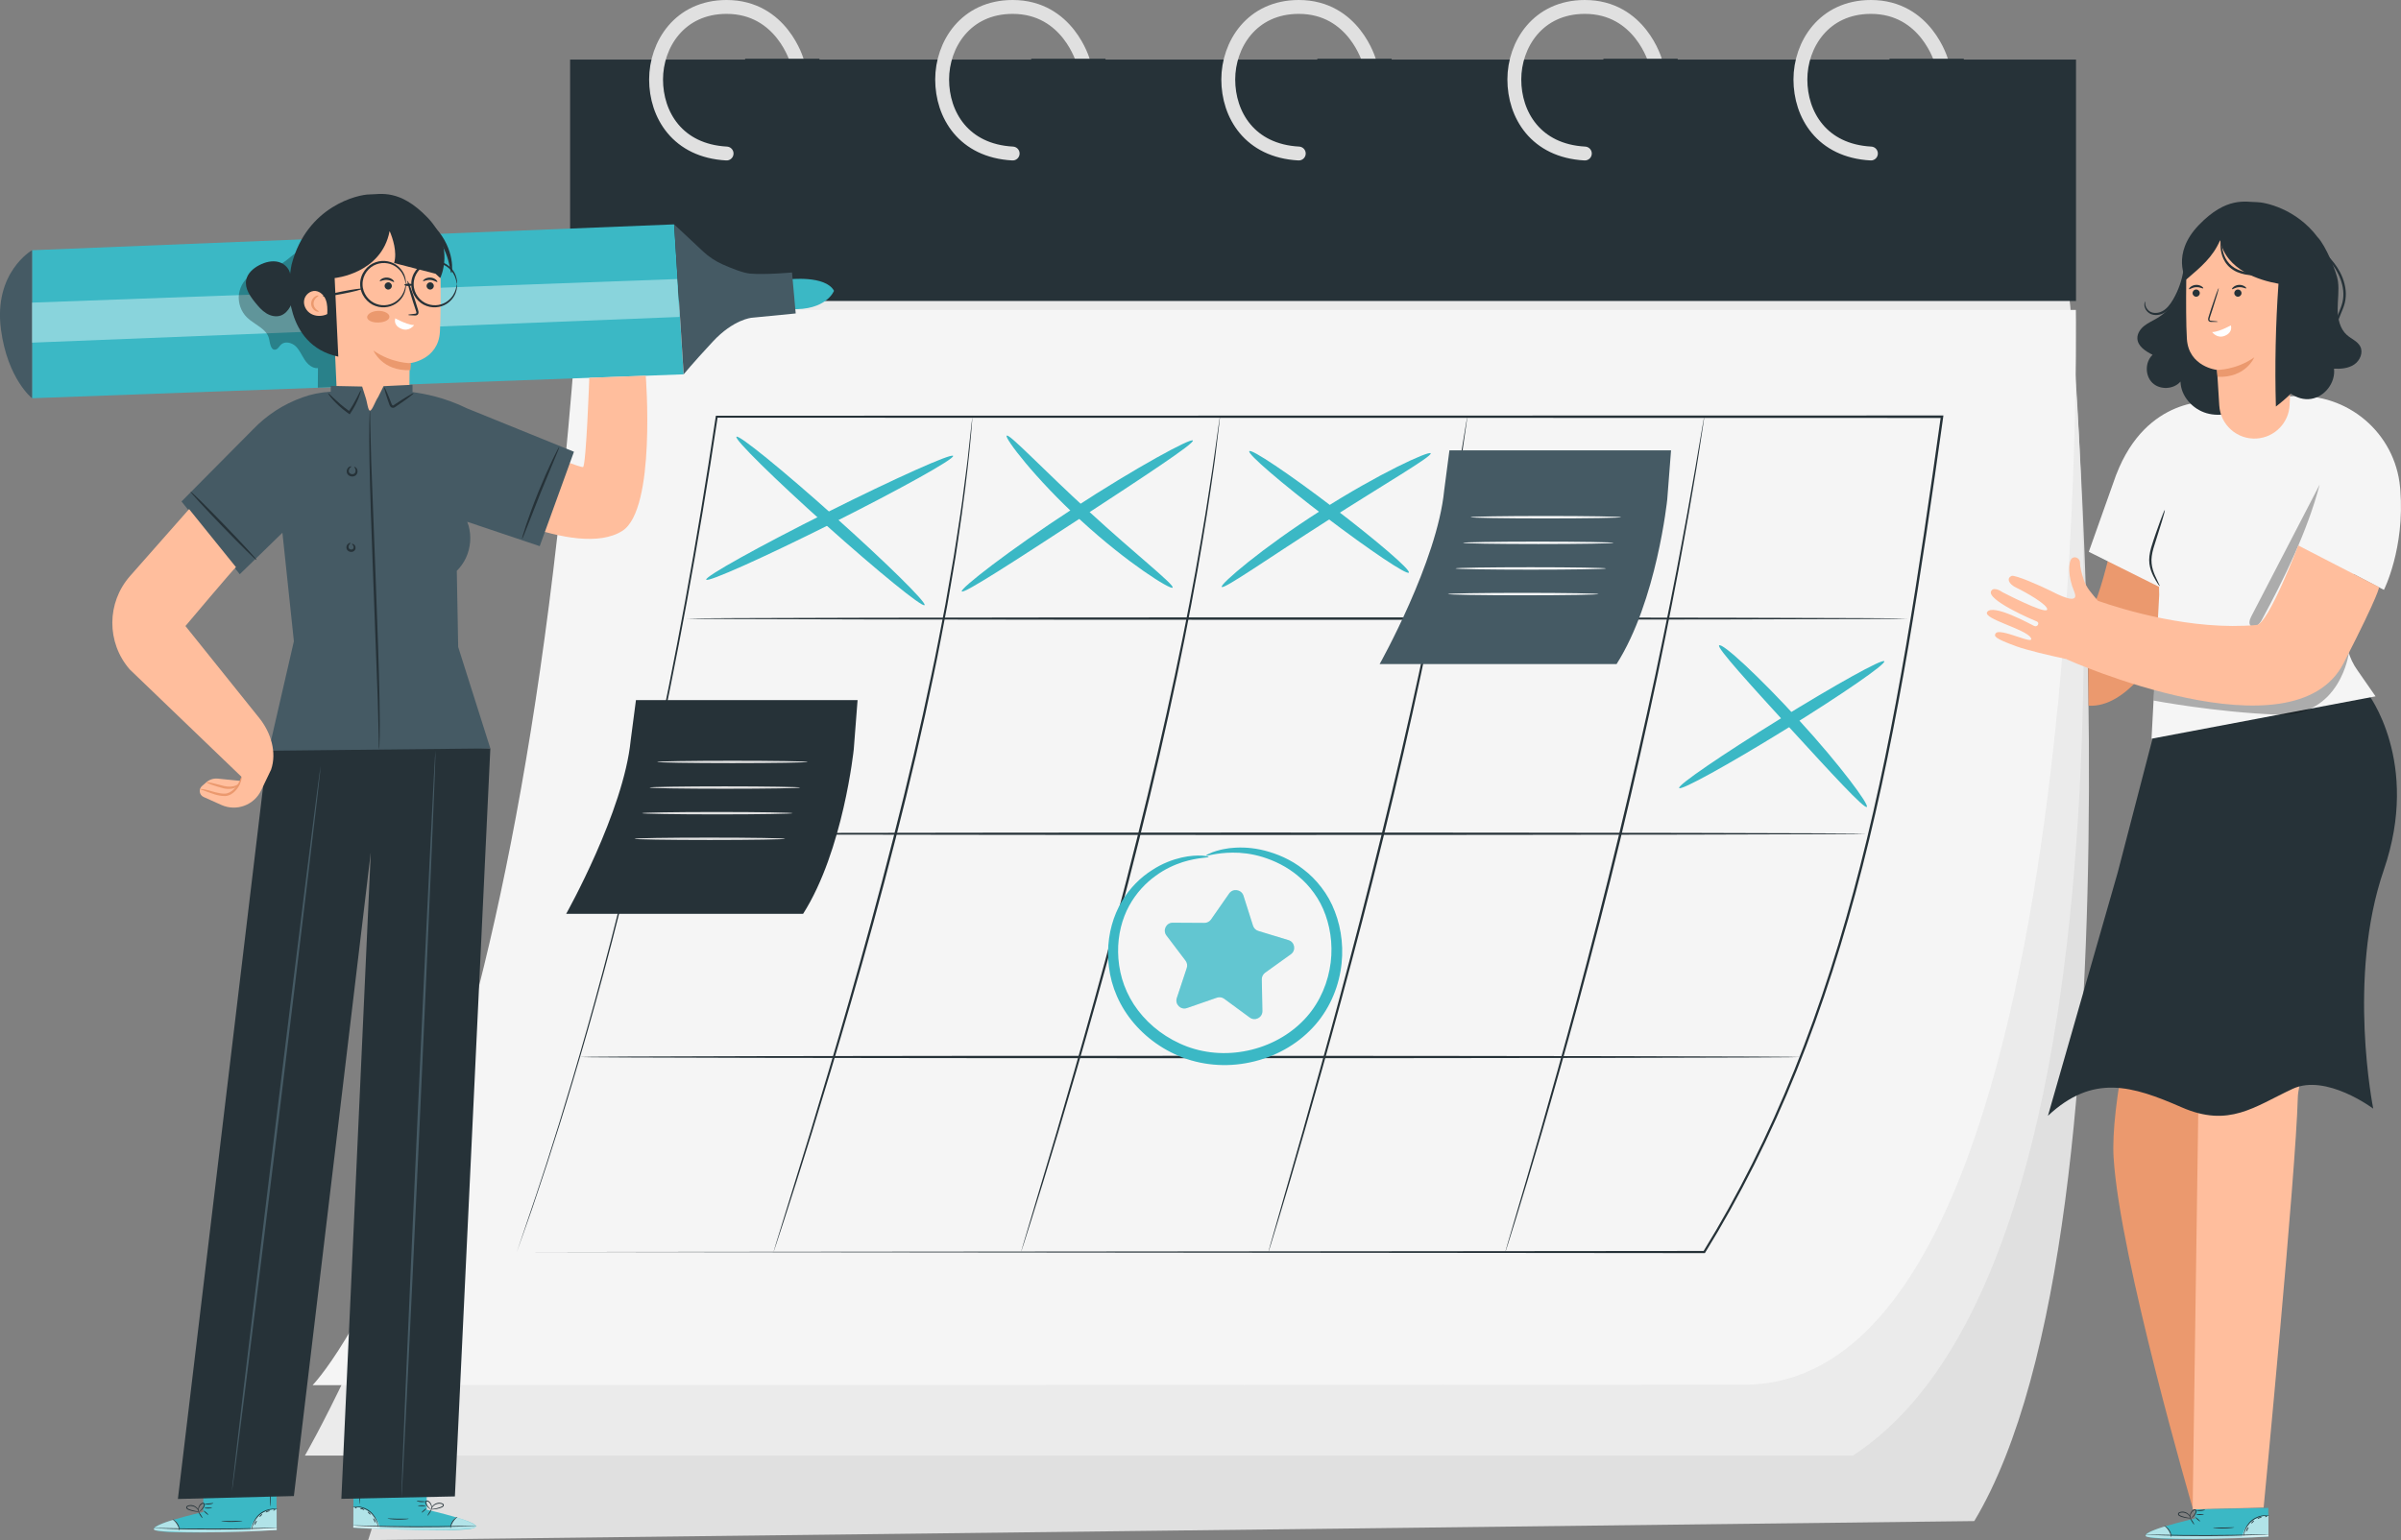
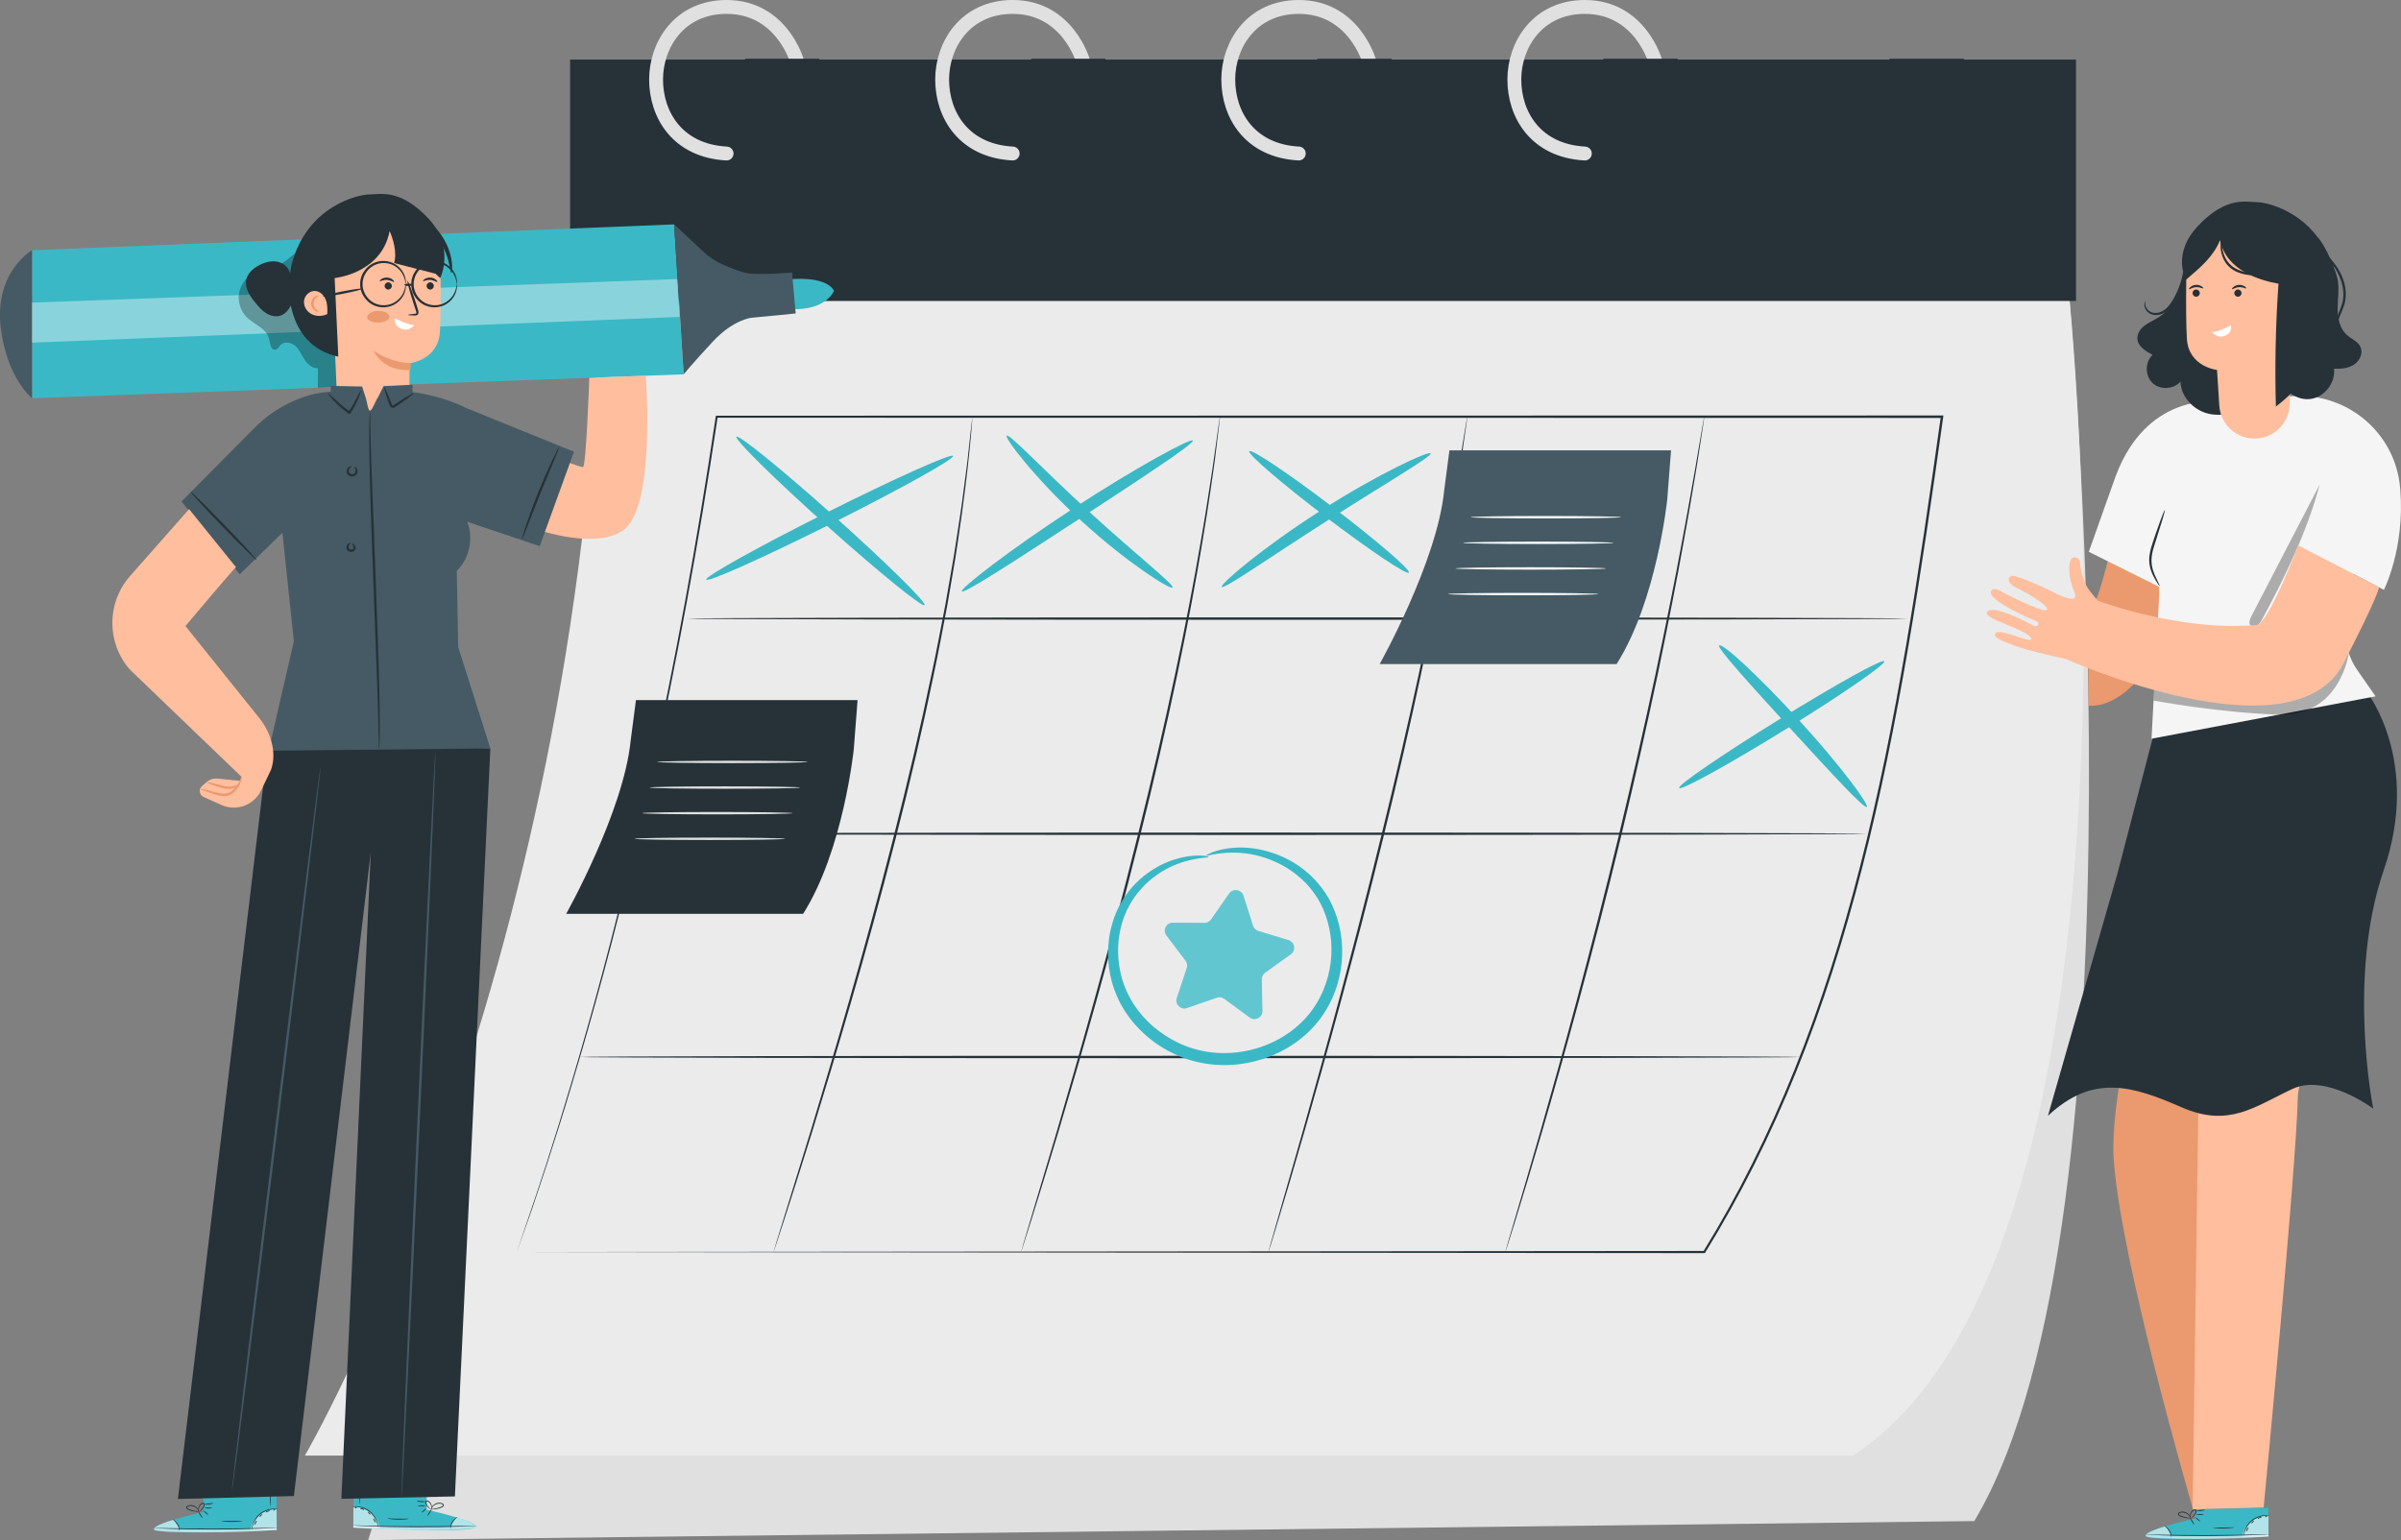
<svg xmlns="http://www.w3.org/2000/svg" version="1.1" x="0px" y="0px" viewBox="0 0 518.94 332.96" style="enable-background:new 0 0 518.94 332.96;" xml:space="preserve">
  <rect x="0" y="0" width="518.94" height="332.96" fill="#808080" stroke="none" />
  <style type="text/css">
	.st0{display:none;}
	.st1{display:inline;}
	.st2{fill:#EBEBEB;}
	.st3{fill:#E0E0E0;}
	.st4{fill:#263238;}
	.st5{fill:none;stroke:#E0E0E0;stroke-width:3;stroke-linecap:round;stroke-linejoin:round;stroke-miterlimit:10;}
	.st6{fill:#F5F5F5;}
	.st7{fill:#455A64;}
	.st8{fill:#FAFAFA;}
	.st9{fill:#3BB8C5;}
	.st10{opacity:0.2;fill:#FFFFFF;}
	.st11{opacity:0.6;}
	.st12{fill:#FFFFFF;}
	.st13{opacity:0.4;fill:#FFFFFF;}
	.st14{opacity:0.3;}
	.st15{fill:#FFBE9D;}
	.st16{fill:#EB996E;}
</style>
  <g id="Background_Complete">
</g>
  <g id="Background_Simple" class="st0">
    <g class="st1">
      <path class="st2" d="M436.47,15.04c-2.01-35.84-35.19-56.79-59.1-62.83c-23.9-6.04-50.06,0.59-70.46,13.73    c-20.4,13.13-35.67,32.17-48.11,52.2c-13.9,22.38-26.21,47.88-50.58,60.13c-21.28,10.7-47.38,8.7-70.61,2.5    c-36.5-9.74-69.51-28.83-105.94-38.83s-80.46-8.76-106.66,16.93c-25.99,25.49-25.15,67.69-6.87,98.48    c18.29,30.79,39.57,62.61,72.22,80.14c38.63,20.73,82.22,39.21,125.74,48.06c43.52,8.85,97.9-2.6,140.69-14.18    c57.07-15.44,106.97-52.8,135.59-101.51C421,121.17,440.36,82.42,436.47,15.04" />
    </g>
  </g>
  <g id="Floor">
</g>
  <g id="Calendar">
</g>
  <g id="Character_2">
</g>
  <g id="Character_1">
    <g>
      <path class="st3" d="M447.01,61.64c0,0,18.73,202.21-20.3,267.22l-347.14,4.11c0,0,57.51-175.29,52.52-276.62L447.01,61.64z" />
      <path class="st2" d="M447.01,61.64c0,0,22,208.5-46.55,253.06H65.9c0,0,59.38-101.78,64.06-253.06H447.01z" />
      <rect x="123.22" y="12.88" transform="matrix(-1 -1.224647e-16 1.224647e-16 -1 571.92 77.951)" class="st4" width="325.48" height="52.19" />
      <g>
-         <path class="st5" d="M419.61,13.28c0,0-3.28-11.78-15.24-11.78c-10.19,0-15.24,8.18-15.24,15.68c0,7.64,4.63,15.43,15.24,16.01" />
        <rect x="408.39" y="12.7" class="st4" width="16.06" height="7.17" />
      </g>
      <g>
        <path class="st5" d="M357.78,13.28c0,0-3.28-11.78-15.24-11.78c-10.19,0-15.24,8.18-15.24,15.68c0,7.64,4.63,15.43,15.24,16.01" />
        <rect x="346.55" y="12.7" class="st4" width="16.06" height="7.17" />
      </g>
      <g>
        <path class="st5" d="M295.95,13.28c0,0-3.28-11.78-15.24-11.78c-10.19,0-15.24,8.18-15.24,15.68c0,7.64,4.63,15.43,15.24,16.01" />
        <rect x="284.72" y="12.7" class="st4" width="16.06" height="7.17" />
      </g>
      <g>
        <path class="st5" d="M234.11,13.28c0,0-3.28-11.78-15.24-11.78c-10.19,0-15.24,8.18-15.24,15.68c0,7.64,4.63,15.43,15.24,16.01" />
        <rect x="222.88" y="12.7" class="st4" width="16.06" height="7.17" />
      </g>
      <g>
        <path class="st5" d="M172.28,13.28c0,0-3.28-11.78-15.24-11.78c-10.19,0-15.24,8.18-15.24,15.68c0,7.64,4.63,15.43,15.24,16.01" />
        <rect x="161.05" y="12.7" class="st4" width="16.06" height="7.17" />
      </g>
      <g>
-         <path class="st6" d="M448.67,67.01c0,0,3.6,232.37-71.72,232.37l-309.39,0.1c0,0,44.22-45.11,57.32-232.48H448.67z" />
        <g>
          <g>
            <g>
              <path class="st4" d="M111.7,270.69c0.07-0.2,0.4-1.13,1.13-3.18c0.73-2.1,1.87-5.16,3.21-9.25        c2.77-8.15,6.63-20.21,11.07-35.77c8.9-31.12,19.65-76.46,28.01-132.36l-0.21,0.18c73.14,0.01,164.04,0.03,262.33,0.05        c0.84,0,1.68,0,2.5,0l-0.26-0.3c-4.72,33.64-9.57,66.43-17.42,97.14c-3.92,15.35-8.59,30.15-14.23,44.14        c-5.63,13.99-12.23,27.15-19.68,39.23l0.2-0.11C216.33,270.6,113.77,270.69,111.7,270.69c2.07,0,104.63,0.1,256.65,0.24        l0.13,0l0.07-0.11c7.48-12.11,14.1-25.29,19.74-39.3c5.65-14.01,10.34-28.83,14.26-44.19c7.87-30.75,12.72-63.55,17.45-97.2        l0.04-0.3h-0.3c-0.82,0-1.66,0-2.5,0c-98.29,0.02-189.2,0.04-262.33,0.05h-0.18l-0.03,0.18        c-8.31,55.89-18.99,101.23-27.82,132.36c-4.4,15.57-8.22,27.64-10.96,35.8C113.18,266.31,111.84,270.29,111.7,270.69z" />
            </g>
            <g>
              <path class="st4" d="M139.5,180.26c0,0.14,59.08,0.26,131.94,0.26c72.89,0,131.95-0.12,131.95-0.26        c0-0.14-59.07-0.26-131.95-0.26C198.58,180,139.5,180.12,139.5,180.26z" />
            </g>
            <g>
              <path class="st4" d="M125.27,228.53c0,0.14,59.09,0.26,131.97,0.26c72.9,0,131.99-0.12,131.99-0.26        c0-0.14-59.08-0.26-131.99-0.26C184.37,228.26,125.27,228.38,125.27,228.53z" />
            </g>
            <g>
              <path class="st4" d="M148.43,133.74c0,0.14,59.08,0.26,131.94,0.26c72.88,0,131.95-0.12,131.95-0.26        c0-0.14-59.06-0.26-131.95-0.26C207.5,133.48,148.43,133.6,148.43,133.74z" />
            </g>
            <g>
              <path class="st4" d="M325.36,270.69c0,0,0.06-0.15,0.16-0.45c0.1-0.32,0.25-0.77,0.43-1.34c0.38-1.2,0.92-2.94,1.62-5.17        c1.4-4.49,3.36-11,5.73-19.07c4.71-16.14,10.96-38.52,16.98-63.46c3.01-12.47,5.69-24.4,7.99-35.28        c2.25-10.89,4.2-20.71,5.67-28.99c0.77-4.13,1.4-7.88,1.96-11.18c0.57-3.29,1.03-6.13,1.38-8.45c0.35-2.31,0.63-4.1,0.82-5.35        c0.09-0.59,0.15-1.06,0.2-1.39c0.04-0.31,0.05-0.48,0.05-0.48s-0.04,0.16-0.1,0.47c-0.06,0.33-0.14,0.79-0.25,1.39        c-0.21,1.24-0.52,3.04-0.92,5.33c-0.38,2.32-0.87,5.15-1.47,8.44c-0.58,3.29-1.24,7.03-2.03,11.16        c-1.51,8.27-3.5,18.08-5.78,28.95c-2.32,10.87-5.02,22.79-8.03,35.26c-6.02,24.93-12.2,47.32-16.83,63.48        c-2.32,8.08-4.23,14.61-5.57,19.11c-0.66,2.24-1.17,3.98-1.52,5.2c-0.16,0.58-0.29,1.03-0.38,1.35        C325.39,270.53,325.36,270.69,325.36,270.69z" />
            </g>
            <g>
              <path class="st4" d="M274.15,270.69c0,0,0.06-0.15,0.16-0.45c0.1-0.32,0.24-0.77,0.42-1.34c0.37-1.21,0.9-2.95,1.58-5.18        c1.37-4.5,3.29-11.02,5.63-19.1c4.64-16.16,10.91-38.53,17.02-63.45c6.15-24.92,10.91-47.67,13.87-64.22        c0.76-4.14,1.41-7.88,1.94-11.18c0.55-3.29,1.02-6.13,1.35-8.46c0.34-2.31,0.6-4.11,0.78-5.36c0.08-0.6,0.14-1.06,0.19-1.39        c0.04-0.31,0.05-0.48,0.05-0.48s-0.04,0.16-0.1,0.47c-0.06,0.33-0.14,0.79-0.24,1.39c-0.2,1.24-0.5,3.04-0.88,5.34        c-0.36,2.32-0.86,5.15-1.43,8.44c-0.55,3.29-1.23,7.03-2.01,11.16c-3.05,16.53-7.87,39.25-14.02,64.16        c-6.1,24.91-12.32,47.29-16.87,63.47c-2.31,8.06-4.17,14.6-5.47,19.14c-0.64,2.24-1.14,3.99-1.49,5.21        c-0.16,0.58-0.28,1.03-0.37,1.36C274.18,270.53,274.15,270.69,274.15,270.69z" />
            </g>
            <g>
              <path class="st4" d="M220.67,270.69c0,0,0.06-0.15,0.17-0.45c0.11-0.32,0.25-0.77,0.44-1.34c0.38-1.2,0.93-2.94,1.64-5.16        c1.42-4.48,3.41-10.99,5.84-19.04c4.81-16.12,11.29-38.44,17.5-63.35c6.25-24.9,10.91-47.69,13.64-64.3        c0.69-4.15,1.3-7.9,1.76-11.21c0.48-3.31,0.91-6.15,1.17-8.49c0.28-2.32,0.5-4.12,0.65-5.38c0.07-0.6,0.12-1.06,0.16-1.4        c0.03-0.32,0.04-0.48,0.04-0.48s-0.04,0.16-0.09,0.47c-0.05,0.34-0.12,0.8-0.21,1.39c-0.17,1.25-0.43,3.05-0.75,5.36        c-0.3,2.33-0.75,5.17-1.26,8.47c-0.48,3.3-1.12,7.05-1.83,11.2c-2.82,16.58-7.53,39.34-13.78,64.23        c-6.2,24.9-12.63,47.23-17.34,63.37c-2.39,8.04-4.33,14.56-5.68,19.09c-0.67,2.24-1.18,3.98-1.54,5.19        c-0.17,0.58-0.3,1.03-0.39,1.35C220.7,270.53,220.67,270.69,220.67,270.69z" />
            </g>
            <g>
              <path class="st4" d="M167.18,270.69c0,0,0.07-0.15,0.17-0.45c0.11-0.32,0.26-0.77,0.45-1.34c0.39-1.2,0.96-2.93,1.69-5.15        c1.47-4.47,3.52-10.97,6.03-19c4.96-16.08,11.66-38.36,18.01-63.25c3.19-12.44,5.96-24.37,8.2-35.27        c1.17-5.44,2.1-10.65,3.04-15.51c0.42-2.44,0.82-4.8,1.21-7.06c0.39-2.26,0.76-4.44,1.04-6.52        c2.53-16.65,3.16-27.05,3.16-27.05s-0.03,0.16-0.07,0.48c-0.04,0.34-0.1,0.8-0.17,1.4c-0.14,1.26-0.34,3.07-0.59,5.39        c-0.22,2.34-0.63,5.19-1.06,8.51c-0.4,3.32-1,7.07-1.64,11.23c-0.3,2.08-0.68,4.25-1.08,6.51c-0.4,2.26-0.81,4.61-1.23,7.05        c-0.95,4.85-1.9,10.05-3.08,15.49c-2.27,10.89-5.04,22.8-8.24,35.24c-6.34,24.88-12.98,47.16-17.85,63.27        c-2.47,8.02-4.48,14.53-5.87,19.05c-0.69,2.23-1.22,3.97-1.59,5.18c-0.17,0.58-0.31,1.03-0.4,1.35        C167.22,270.53,167.18,270.69,167.18,270.69z" />
            </g>
          </g>
          <g>
            <g>
              <path class="st7" d="M360.35,107.98c0,0-2.25,21.91-10.95,35.59h-51.21c0,0,12.45-22.16,13.95-37.56l1.13-8.64h47.9        L360.35,107.98z" />
              <g>
                <path class="st8" d="M317.82,111.82c0,0.14,7.29,0.26,16.29,0.26c9,0,16.29-0.12,16.29-0.26s-7.29-0.26-16.29-0.26         C325.11,111.56,317.82,111.68,317.82,111.82z" />
              </g>
              <g>
                <path class="st8" d="M316.19,117.36c0,0.14,7.29,0.26,16.29,0.26c9,0,16.29-0.12,16.29-0.26c0-0.14-7.29-0.26-16.29-0.26         C323.48,117.1,316.19,117.21,316.19,117.36z" />
              </g>
              <g>
                <path class="st8" d="M314.56,122.9c0,0.14,7.29,0.26,16.29,0.26c9,0,16.29-0.12,16.29-0.26c0-0.14-7.29-0.26-16.29-0.26         C321.86,122.64,314.56,122.75,314.56,122.9z" />
              </g>
              <g>
                <path class="st8" d="M312.93,128.44c0,0.14,7.29,0.26,16.29,0.26c9,0,16.29-0.12,16.29-0.26c0-0.14-7.29-0.26-16.29-0.26         C320.23,128.18,312.93,128.29,312.93,128.44z" />
              </g>
            </g>
          </g>
          <g>
            <g>
              <path class="st4" d="M184.53,161.98c0,0-2.25,21.91-10.95,35.59h-51.21c0,0,12.45-22.16,13.95-37.56l1.13-8.64h47.9        L184.53,161.98z" />
              <g>
                <path class="st3" d="M142.01,164.73c0,0.14,7.29,0.26,16.29,0.26c9,0,16.29-0.12,16.29-0.26c0-0.14-7.29-0.26-16.29-0.26         C149.3,164.47,142.01,164.59,142.01,164.73z" />
              </g>
              <g>
                <path class="st3" d="M140.38,170.27c0,0.14,7.29,0.26,16.29,0.26c9,0,16.29-0.12,16.29-0.26c0-0.14-7.29-0.26-16.29-0.26         C147.67,170.01,140.38,170.12,140.38,170.27z" />
              </g>
              <g>
                <path class="st3" d="M138.75,175.81c0,0.14,7.29,0.26,16.29,0.26c9,0,16.29-0.12,16.29-0.26s-7.29-0.26-16.29-0.26         C146.05,175.55,138.75,175.66,138.75,175.81z" />
              </g>
              <g>
                <path class="st3" d="M137.12,181.35c0,0.14,7.29,0.26,16.29,0.26c9,0,16.29-0.12,16.29-0.26s-7.29-0.26-16.29-0.26         C144.42,181.09,137.12,181.2,137.12,181.35z" />
              </g>
            </g>
          </g>
          <g>
            <path class="st9" d="M217.58,94.19c-0.53,0.43,6.1,9.25,16.12,18.4c9.99,9.18,19.36,15.01,19.74,14.45       c0.44-0.61-8.14-7.31-17.98-16.37C225.58,101.65,218.16,93.7,217.58,94.19z" />
          </g>
          <g>
            <path class="st9" d="M207.87,127.86c0.43,0.6,11.62-6.69,25.39-15.67c13.77-9,24.94-16.32,24.56-16.95       c-0.36-0.61-12.16,5.73-25.98,14.77C218.01,119.03,207.46,127.29,207.87,127.86z" />
          </g>
          <g>
            <g>
              <path class="st9" d="M304.5,123.8c0.44-0.57-6.93-6.91-16.45-14.16c-9.52-7.25-17.59-12.66-18.03-12.09        c-0.44,0.57,6.93,6.91,16.45,14.16C296,118.95,304.07,124.37,304.5,123.8z" />
            </g>
          </g>
          <g>
            <g>
              <path class="st9" d="M264.06,126.89c0.46,0.59,10.26-6.32,22.7-14.25c12.43-7.97,22.81-13.97,22.46-14.63        c-0.31-0.62-11.32,4.4-23.86,12.44C272.8,118.46,263.63,126.35,264.06,126.89z" />
            </g>
          </g>
          <g>
            <path class="st9" d="M261.24,185.25c0-0.08-0.51-0.2-1.51-0.27c-1-0.04-2.5,0-4.38,0.43c-1.87,0.44-4.14,1.24-6.44,2.77       c-2.32,1.48-4.67,3.71-6.47,6.74c-1.79,3.02-2.92,6.83-2.95,10.96c-0.02,2.06,0.23,4.21,0.8,6.34c0.58,2.13,1.5,4.25,2.74,6.22       c2.49,3.95,6.27,7.33,10.87,9.47c4.58,2.18,10.06,2.9,15.34,1.96c5.29-0.92,10.18-3.4,13.8-6.99       c3.67-3.57,5.87-8.24,6.67-12.81c0.83-4.59,0.29-9.13-1.2-12.99c-0.73-1.94-1.73-3.7-2.91-5.22c-1.17-1.53-2.48-2.84-3.87-3.89       c-2.75-2.18-5.73-3.38-8.38-4.07c-2.67-0.68-5.06-0.76-6.97-0.58c-0.48,0.02-0.93,0.09-1.35,0.17       c-0.42,0.08-0.81,0.12-1.17,0.22c-0.71,0.2-1.32,0.34-1.78,0.53c-0.93,0.38-1.4,0.62-1.37,0.7c0.07,0.25,2.04-0.58,5.72-0.6       c1.82-0.02,4.07,0.21,6.54,0.97c2.44,0.78,5.17,2.02,7.62,4.11c1.25,1.01,2.4,2.24,3.41,3.65c1.02,1.4,1.88,3.01,2.5,4.78       c1.25,3.52,1.68,7.65,0.86,11.79c-0.79,4.13-2.8,8.26-6.09,11.42c-3.26,3.18-7.68,5.42-12.47,6.25       c-4.79,0.85-9.67,0.23-13.82-1.71c-4.17-1.9-7.63-4.92-9.92-8.44c-1.14-1.76-1.99-3.64-2.55-5.55       c-0.55-1.92-0.82-3.85-0.85-5.73c-0.06-3.76,0.86-7.25,2.39-10.05c1.53-2.8,3.61-4.95,5.69-6.45c2.07-1.54,4.15-2.42,5.88-2.99       C259.11,185.31,261.24,185.49,261.24,185.25z" />
          </g>
          <g>
            <path class="st9" d="M403.49,174.46c0.55-0.45-5.75-9.03-14.61-18.7c-8.7-9.53-16.68-16.88-17.32-16.22       c-0.51,0.52,6.61,8.35,15.4,17.97C395.76,167.13,402.92,174.92,403.49,174.46z" />
          </g>
          <g>
            <path class="st9" d="M362.93,170.37c0.38,0.61,10.61-5.03,22.85-12.59c12.24-7.57,21.86-14.2,21.48-14.81       c-0.38-0.61-10.5,5.03-22.74,12.59C372.28,163.13,362.56,169.76,362.93,170.37z" />
          </g>
          <path class="st9" d="M265.66,193.18l-3.91,5.61c-0.32,0.47-0.86,0.74-1.42,0.74l-6.84-0.04c-1.43-0.01-2.25,1.62-1.38,2.76      l4.13,5.45c0.34,0.45,0.44,1.04,0.26,1.58l-2.15,6.49c-0.45,1.36,0.85,2.64,2.2,2.17l6.46-2.24c0.54-0.19,1.13-0.1,1.59,0.24      l5.51,4.05c1.15,0.85,2.77,0.01,2.74-1.42l-0.13-6.84c-0.01-0.57,0.26-1.1,0.72-1.43l5.56-3.99c1.16-0.83,0.86-2.63-0.5-3.05      l-6.54-1.99c-0.54-0.16-0.97-0.59-1.14-1.13l-2.07-6.52C268.28,192.28,266.47,192.01,265.66,193.18z" />
          <g>
            <path class="st9" d="M159.17,94.43c-0.48,0.54,8.23,9.12,19.46,19.17c11.23,10.05,20.72,17.76,21.2,17.23       c0.48-0.54-8.23-9.12-19.46-19.17C169.14,101.6,159.65,93.89,159.17,94.43z" />
          </g>
          <g>
            <path class="st9" d="M152.64,125.32c0.32,0.64,12.53-4.83,27.26-12.21c14.74-7.39,26.42-13.9,26.1-14.54       c-0.32-0.64-12.53,4.83-27.27,12.22C164.01,118.16,152.32,124.67,152.64,125.32z" />
          </g>
        </g>
      </g>
      <path class="st10" d="M265.66,193.18l-3.91,5.61c-0.32,0.47-0.86,0.74-1.42,0.74l-6.84-0.04c-1.43-0.01-2.25,1.62-1.38,2.76    l4.13,5.45c0.34,0.45,0.44,1.04,0.26,1.58l-2.15,6.49c-0.45,1.36,0.85,2.64,2.2,2.17l6.46-2.24c0.54-0.19,1.13-0.1,1.59,0.24    l5.51,4.05c1.15,0.85,2.77,0.01,2.74-1.42l-0.13-6.84c-0.01-0.57,0.26-1.1,0.72-1.43l5.56-3.99c1.16-0.83,0.86-2.63-0.5-3.05    l-6.54-1.99c-0.54-0.16-0.97-0.59-1.14-1.13l-2.07-6.52C268.28,192.28,266.47,192.01,265.66,193.18z" />
    </g>
    <g>
      <g>
        <g>
          <g>
            <g>
              <g>
                <path class="st9" d="M92.24,326.4l-0.05-8.42l-15.76-0.01l-0.06,12.31l0.98,0.06c4.35,0.24,22.13,0.94,25.04,0.06         C105.63,329.42,92.24,326.4,92.24,326.4z" />
              </g>
            </g>
            <g class="st11">
              <g>
                <path class="st12" d="M82.07,330.36c-0.22-1.32-0.96-2.54-2.01-3.36c-1.05-0.82-2.35-1.25-3.68-1.15l-0.01,4.41L82.07,330.36         z" />
              </g>
            </g>
          </g>
          <g class="st11">
            <g>
              <path class="st12" d="M98.76,328.1c0,0,4.69,1.36,4.11,2.13c-0.59,0.77-18.58,0.75-26.52,0.04l0.03-0.35l20.99,0.21        C97.36,330.13,97.84,328.14,98.76,328.1z" />
            </g>
          </g>
          <g>
            <g>
              <g>
                <path class="st4" d="M76.26,329.8c0,0.01,0.09,0.02,0.27,0.03c0.23,0.01,0.49,0.03,0.78,0.05c0.78,0.03,1.74,0.08,2.86,0.13         c2.42,0.09,5.76,0.17,9.46,0.18c3.7,0.01,7.04-0.06,9.46-0.14c1.13-0.05,2.09-0.08,2.87-0.12c0.29-0.02,0.54-0.03,0.78-0.04         c0.18-0.01,0.27-0.02,0.27-0.03c0-0.01-0.09-0.01-0.27-0.01c-0.23,0-0.49,0.01-0.78,0.01c-0.78,0.01-1.74,0.03-2.87,0.05         c-2.42,0.05-5.76,0.09-9.46,0.08c-3.69-0.01-7.04-0.07-9.46-0.12c-1.13-0.03-2.09-0.05-2.87-0.07         c-0.29,0-0.55-0.01-0.78-0.01C76.35,329.79,76.26,329.79,76.26,329.8z" />
              </g>
            </g>
          </g>
          <g>
            <g>
              <g>
                <path class="st4" d="M97.36,330.43c0.06,0.01,0.1-0.68,0.54-1.37c0.42-0.7,1.01-1.05,0.98-1.1c-0.01-0.05-0.69,0.25-1.14,1         C97.27,329.7,97.31,330.44,97.36,330.43z" />
              </g>
            </g>
          </g>
          <g>
            <g>
              <g>
                <path class="st4" d="M92.41,327.7c0.04,0.03,0.27-0.24,0.5-0.6c0.23-0.36,0.38-0.68,0.34-0.71c-0.04-0.03-0.27,0.24-0.5,0.6         C92.52,327.35,92.37,327.67,92.41,327.7z" />
              </g>
            </g>
          </g>
          <g>
            <g>
              <g>
                <path class="st4" d="M91.14,327.02c0.04,0.04,0.28-0.13,0.56-0.37c0.27-0.24,0.46-0.47,0.43-0.51         c-0.04-0.04-0.28,0.13-0.56,0.37C91.29,326.75,91.1,326.98,91.14,327.02z" />
              </g>
            </g>
          </g>
          <g>
            <g>
              <g>
                <path class="st4" d="M90.33,325.53c0,0.05,0.37,0.1,0.82,0.11c0.45,0.01,0.82-0.03,0.82-0.09c0-0.05-0.37-0.1-0.82-0.11         C90.7,325.44,90.33,325.48,90.33,325.53z" />
              </g>
            </g>
          </g>
          <g>
            <g>
              <g>
                <path class="st4" d="M90.06,324.48c-0.02,0.05,0.38,0.23,0.92,0.27c0.53,0.04,0.96-0.08,0.95-0.13         c-0.01-0.05-0.43-0.02-0.93-0.07C90.48,324.52,90.07,324.43,90.06,324.48z" />
              </g>
            </g>
          </g>
          <g>
            <g>
              <g>
                <path class="st4" d="M92.95,326.32c0,0.02,0.39,0.07,1.01-0.01c0.31-0.04,0.68-0.11,1.08-0.24c0.2-0.07,0.4-0.12,0.62-0.25         c0.1-0.07,0.21-0.16,0.25-0.31c0.04-0.15-0.04-0.32-0.15-0.41c-0.97-0.5-1.94,0.04-2.3,0.54c-0.2,0.26-0.29,0.5-0.33,0.68         c-0.04,0.17-0.04,0.27-0.03,0.27c0.04,0.01,0.07-0.4,0.46-0.86c0.19-0.23,0.49-0.45,0.87-0.56c0.36-0.11,0.87-0.13,1.21,0.08         c0.16,0.12,0.1,0.31-0.08,0.41c-0.17,0.11-0.38,0.17-0.57,0.24c-0.38,0.13-0.74,0.22-1.04,0.27         C93.34,326.29,92.95,326.29,92.95,326.32z" />
              </g>
            </g>
          </g>
          <g>
            <g>
              <g>
                <path class="st4" d="M93.21,326.37c0.01,0.01,0.16-0.25,0.12-0.7c-0.02-0.22-0.11-0.49-0.28-0.74         c-0.18-0.22-0.41-0.54-0.84-0.52c-0.23,0.03-0.35,0.3-0.31,0.47c0.02,0.18,0.1,0.33,0.17,0.45c0.15,0.25,0.32,0.46,0.48,0.61         c0.32,0.31,0.57,0.43,0.58,0.41c0.02-0.02-0.2-0.18-0.48-0.5c-0.14-0.16-0.29-0.36-0.42-0.61c-0.14-0.21-0.23-0.6,0.02-0.64         c0.25-0.02,0.51,0.23,0.67,0.43c0.16,0.22,0.25,0.46,0.29,0.66C93.27,326.1,93.18,326.36,93.21,326.37z" />
              </g>
            </g>
          </g>
          <g>
            <g>
              <g>
                <path class="st4" d="M76.15,325.78c0,0.04,0.45-0.04,1.16,0.04c0.71,0.08,1.69,0.37,2.54,1.05c0.85,0.68,1.35,1.58,1.58,2.25         c0.24,0.68,0.26,1.13,0.3,1.13c0.01,0,0.02-0.11,0-0.32c-0.02-0.2-0.06-0.5-0.17-0.85c-0.21-0.7-0.71-1.64-1.59-2.35         c-0.89-0.71-1.92-0.99-2.65-1.04c-0.37-0.03-0.66-0.01-0.87,0.02C76.26,325.74,76.15,325.77,76.15,325.78z" />
              </g>
            </g>
          </g>
          <g>
            <g>
              <g>
                <path class="st4" d="M77.8,318.73c-0.05,0-0.12,1.45-0.14,3.24c-0.03,1.79,0,3.24,0.05,3.24c0.05,0,0.12-1.45,0.14-3.24         C77.87,320.18,77.85,318.73,77.8,318.73z" />
              </g>
            </g>
          </g>
          <g>
            <g>
              <g>
                <path class="st4" d="M83.75,328.31c-0.01,0.05,1.02,0.22,2.3,0.23c1.28,0.02,2.31-0.13,2.31-0.18         c-0.01-0.06-1.03,0.01-2.3-0.01C84.78,328.34,83.75,328.25,83.75,328.31z" />
              </g>
            </g>
          </g>
          <g>
            <g>
              <g>
                <path class="st4" d="M80.66,328.3c-0.04,0.04,0.08,0.22,0.19,0.45c0.11,0.24,0.16,0.45,0.22,0.44c0.05,0,0.08-0.25-0.04-0.52         C80.9,328.4,80.69,328.26,80.66,328.3z" />
              </g>
            </g>
          </g>
          <g>
            <g>
              <g>
                <path class="st4" d="M79.5,326.85c-0.04,0.04,0.06,0.2,0.23,0.37c0.16,0.17,0.33,0.27,0.36,0.23         c0.04-0.04-0.06-0.2-0.23-0.37C79.7,326.92,79.53,326.81,79.5,326.85z" />
              </g>
            </g>
          </g>
          <g>
            <g>
              <g>
                <path class="st4" d="M77.83,326.18c0.01,0.05,0.22,0.05,0.45,0.13c0.23,0.08,0.4,0.21,0.44,0.17         c0.04-0.03-0.09-0.25-0.38-0.35C78.06,326.04,77.82,326.14,77.83,326.18z" />
              </g>
            </g>
          </g>
          <g>
            <g>
              <g>
                <path class="st4" d="M76.65,325.87c-0.02,0.05,0.07,0.13,0.2,0.18c0.13,0.05,0.25,0.05,0.27,0c0.02-0.05-0.07-0.13-0.2-0.18         C76.79,325.82,76.66,325.82,76.65,325.87z" />
              </g>
            </g>
          </g>
        </g>
      </g>
      <g>
        <g>
          <polygon class="st9" points="145.7,48.51 6.92,54.1 6.92,86.1 147.75,80.93     " />
          <path class="st9" d="M170.49,60.4c0,0,7.89-0.94,9.77,2.47c0,0-1.6,4.32-9.42,3.96L170.49,60.4z" />
          <path class="st7" d="M171.18,58.91l0.8,8.86l-9.52,0.93c0,0-3.91,0.32-8.41,5.17s-6.29,7.06-6.29,7.06l-2.05-32.42l6.26,5.86      c1.24,1.16,2.66,2.1,4.21,2.79c1.9,0.85,4.45,1.86,5.93,1.99C165.46,59.44,171.18,58.91,171.18,58.91z" />
          <path class="st7" d="M6.92,54.1c0,0-8.37,4.79-6.71,17.17C1.65,81.94,6.92,86.1,6.92,86.1V54.1z" />
        </g>
        <polygon class="st13" points="146.36,60.33 6.92,65.43 6.92,74.08 146.88,68.52    " />
        <g class="st14">
          <path d="M66.21,53.79c-2.17,0.16-3.62,2.26-5.53,3.3c-1.87,1.03-4.18,1.03-6.04,2.07c-1.62,0.91-2.76,2.62-3,4.46      c-0.23,1.84,0.45,3.78,1.79,5.06c1.63,1.56,4.26,2.4,4.73,4.6c0.21,0.98,0.36,2.47,1.35,2.32c0.55-0.08,0.81-0.71,1.22-1.09      c0.85-0.81,2.33-0.45,3.18,0.36c0.85,0.82,1.3,1.95,1.95,2.94c0.65,0.98,1.68,1.89,2.86,1.78c0.01,1.31-0.04,2.91-0.03,4.22      l6.85-0.33l-0.77-27.86L66.21,53.79z" />
        </g>
      </g>
      <g>
        <g>
          <g>
            <g>
              <g>
                <path class="st9" d="M43.93,326.9l0.05-8.42l15.76-0.01l0.06,12.31l-0.98,0.06c-4.35,0.24-22.13,0.94-25.04,0.06         C30.54,329.93,43.93,326.9,43.93,326.9z" />
              </g>
            </g>
            <g class="st11">
              <g>
                <path class="st12" d="M54.1,330.86c0.22-1.32,0.96-2.54,2.01-3.36c1.05-0.82,2.35-1.25,3.68-1.15l0.01,4.41L54.1,330.86z" />
              </g>
            </g>
          </g>
          <g class="st11">
            <g>
              <path class="st12" d="M37.41,328.6c0,0-4.69,1.36-4.11,2.13c0.59,0.77,18.58,0.75,26.52,0.04l-0.03-0.35l-20.99,0.21        C38.8,330.63,38.33,328.64,37.41,328.6z" />
            </g>
          </g>
          <g>
            <g>
              <g>
                <path class="st4" d="M59.91,330.3c0,0.01-0.09,0.02-0.27,0.03c-0.23,0.01-0.49,0.03-0.78,0.05         c-0.78,0.03-1.74,0.08-2.87,0.13c-2.42,0.09-5.76,0.17-9.46,0.18c-3.7,0.01-7.04-0.06-9.46-0.14         c-1.13-0.05-2.09-0.08-2.87-0.12c-0.29-0.02-0.54-0.03-0.78-0.04c-0.18-0.01-0.27-0.02-0.27-0.03c0-0.01,0.09-0.01,0.27-0.01         c0.23,0,0.49,0.01,0.78,0.01c0.78,0.01,1.74,0.03,2.87,0.05c2.42,0.05,5.76,0.09,9.46,0.08c3.69-0.01,7.04-0.07,9.46-0.12         c1.13-0.03,2.09-0.05,2.87-0.07c0.29,0,0.55-0.01,0.78-0.01C59.82,330.29,59.91,330.29,59.91,330.3z" />
              </g>
            </g>
          </g>
          <g>
            <g>
              <g>
                <path class="st4" d="M38.8,330.93c-0.06,0.01-0.1-0.68-0.54-1.37c-0.42-0.7-1.01-1.05-0.98-1.1c0.01-0.05,0.69,0.25,1.14,1         C38.89,330.21,38.85,330.94,38.8,330.93z" />
              </g>
            </g>
          </g>
          <g>
            <g>
              <g>
                <path class="st4" d="M43.75,328.2c-0.04,0.03-0.27-0.24-0.5-0.6c-0.23-0.36-0.38-0.68-0.34-0.71c0.04-0.03,0.27,0.24,0.5,0.6         C43.65,327.85,43.8,328.17,43.75,328.2z" />
              </g>
            </g>
          </g>
          <g>
            <g>
              <g>
                <path class="st4" d="M45.03,327.52c-0.04,0.04-0.28-0.13-0.56-0.37c-0.27-0.24-0.46-0.47-0.43-0.51         c0.04-0.04,0.28,0.13,0.56,0.37C44.87,327.25,45.06,327.48,45.03,327.52z" />
              </g>
            </g>
          </g>
          <g>
            <g>
              <g>
                <path class="st4" d="M45.83,326.03c0,0.05-0.37,0.1-0.82,0.11c-0.45,0.01-0.82-0.03-0.82-0.09c0-0.05,0.37-0.1,0.82-0.11         C45.46,325.94,45.83,325.98,45.83,326.03z" />
              </g>
            </g>
          </g>
          <g>
            <g>
              <g>
                <path class="st4" d="M46.11,324.98c0.02,0.05-0.38,0.23-0.92,0.27c-0.53,0.04-0.96-0.08-0.95-0.13         c0.01-0.05,0.43-0.02,0.93-0.07C45.69,325.02,46.09,324.93,46.11,324.98z" />
              </g>
            </g>
          </g>
          <g>
            <g>
              <g>
                <path class="st4" d="M43.22,326.82c0,0.02-0.39,0.07-1.01-0.01c-0.31-0.04-0.68-0.11-1.08-0.24c-0.2-0.07-0.4-0.12-0.62-0.25         c-0.1-0.07-0.21-0.16-0.25-0.31c-0.04-0.15,0.04-0.32,0.15-0.41c0.97-0.5,1.94,0.04,2.3,0.54c0.2,0.26,0.29,0.5,0.33,0.68         c0.04,0.17,0.04,0.27,0.03,0.27c-0.04,0.01-0.07-0.4-0.46-0.86c-0.19-0.23-0.49-0.45-0.87-0.56         c-0.36-0.11-0.87-0.13-1.21,0.08c-0.16,0.12-0.1,0.31,0.08,0.41c0.17,0.11,0.38,0.17,0.57,0.24         c0.38,0.13,0.74,0.22,1.04,0.27C42.83,326.79,43.22,326.79,43.22,326.82z" />
              </g>
            </g>
          </g>
          <g>
            <g>
              <g>
                <path class="st4" d="M42.96,326.87c-0.01,0.01-0.16-0.25-0.12-0.7c0.02-0.22,0.11-0.49,0.28-0.74         c0.18-0.23,0.41-0.54,0.84-0.52c0.23,0.03,0.35,0.3,0.31,0.47c-0.02,0.18-0.1,0.33-0.17,0.45c-0.15,0.25-0.32,0.46-0.48,0.61         c-0.32,0.31-0.57,0.43-0.58,0.41c-0.02-0.02,0.2-0.18,0.48-0.5c0.14-0.16,0.29-0.36,0.42-0.61c0.14-0.21,0.23-0.6-0.02-0.64         c-0.25-0.02-0.51,0.23-0.67,0.43c-0.16,0.22-0.25,0.46-0.29,0.66C42.89,326.6,42.99,326.87,42.96,326.87z" />
              </g>
            </g>
          </g>
          <g>
            <g>
              <g>
                <path class="st4" d="M60.01,326.29c0,0.04-0.45-0.04-1.16,0.04c-0.71,0.08-1.69,0.37-2.54,1.05         c-0.85,0.68-1.35,1.58-1.58,2.25c-0.24,0.68-0.26,1.13-0.3,1.13c-0.01,0-0.02-0.11,0-0.32c0.02-0.2,0.06-0.5,0.17-0.85         c0.21-0.7,0.71-1.64,1.59-2.35c0.89-0.71,1.92-0.99,2.65-1.04c0.37-0.03,0.66-0.01,0.87,0.02         C59.91,326.24,60.02,326.27,60.01,326.29z" />
              </g>
            </g>
          </g>
          <g>
            <g>
              <g>
                <path class="st4" d="M58.37,319.23c0.05,0,0.12,1.45,0.14,3.24c0.03,1.79,0,3.24-0.05,3.24c-0.05,0-0.12-1.45-0.14-3.24         C58.3,320.68,58.32,319.23,58.37,319.23z" />
              </g>
            </g>
          </g>
          <g>
            <g>
              <g>
                <path class="st4" d="M52.42,328.81c0.01,0.05-1.02,0.22-2.3,0.23c-1.28,0.02-2.31-0.13-2.31-0.18         c0.01-0.06,1.03,0.01,2.3-0.01C51.38,328.84,52.41,328.76,52.42,328.81z" />
              </g>
            </g>
          </g>
          <g>
            <g>
              <g>
                <path class="st4" d="M55.51,328.8c0.04,0.04-0.08,0.22-0.19,0.45c-0.11,0.24-0.16,0.45-0.22,0.44         c-0.05,0-0.08-0.25,0.04-0.52C55.27,328.91,55.47,328.76,55.51,328.8z" />
              </g>
            </g>
          </g>
          <g>
            <g>
              <g>
                <path class="st4" d="M56.67,327.35c0.04,0.04-0.06,0.2-0.23,0.37c-0.16,0.17-0.33,0.27-0.36,0.23         c-0.04-0.04,0.06-0.2,0.23-0.37C56.47,327.42,56.63,327.31,56.67,327.35z" />
              </g>
            </g>
          </g>
          <g>
            <g>
              <g>
                <path class="st4" d="M58.34,326.69c-0.01,0.05-0.22,0.05-0.45,0.13c-0.23,0.08-0.4,0.21-0.44,0.17         c-0.04-0.03,0.09-0.25,0.38-0.35C58.11,326.54,58.35,326.64,58.34,326.69z" />
              </g>
            </g>
          </g>
          <g>
            <g>
              <g>
                <path class="st4" d="M59.52,326.37c0.02,0.05-0.07,0.13-0.2,0.18c-0.13,0.05-0.25,0.05-0.27,0c-0.02-0.05,0.07-0.13,0.2-0.18         C59.38,326.33,59.5,326.32,59.52,326.37z" />
              </g>
            </g>
          </g>
        </g>
      </g>
      <path class="st15" d="M100.79,91.02c0,0,24.45,10.34,25.23,9.95c0.67-0.33,1.35-19.29,1.35-19.29l12.2-0.45    c0,0,2.28,28.86-5.05,33.54c-10.02,6.4-34.28-6.92-34.28-6.92L100.79,91.02z" />
      <g>
        <path class="st15" d="M88.48,84.25c0.03-3.05,0.06-5.72,0.06-5.72s6.17-0.65,6.54-6.77c0.37-6.12,0-20.23,0-20.23l-11.24-5.49     L71.48,55.4l1.3,29.13c0.19,4.2,3.64,7.5,7.84,7.5l0,0C84.94,92.03,88.44,88.55,88.48,84.25z" />
        <g>
          <path class="st4" d="M93.76,61.82c0,0.43-0.35,0.78-0.78,0.78c-0.43,0-0.78-0.35-0.78-0.78c0-0.43,0.35-0.78,0.78-0.78      C93.41,61.03,93.76,61.38,93.76,61.82z" />
          <g>
            <path class="st4" d="M94.52,60.96c-0.1,0.1-0.68-0.39-1.52-0.44c-0.84-0.06-1.48,0.36-1.56,0.25       c-0.04-0.05,0.06-0.24,0.34-0.43c0.27-0.19,0.73-0.36,1.26-0.33c0.53,0.03,0.96,0.26,1.21,0.48       C94.49,60.72,94.57,60.92,94.52,60.96z" />
          </g>
        </g>
        <g>
          <path class="st4" d="M84.69,61.82c0,0.43-0.35,0.78-0.78,0.78c-0.43,0-0.78-0.35-0.78-0.78c0-0.43,0.35-0.78,0.78-0.78      C84.34,61.03,84.69,61.38,84.69,61.82z" />
          <g>
            <path class="st4" d="M85.17,60.96c-0.1,0.1-0.68-0.39-1.52-0.44c-0.84-0.06-1.48,0.36-1.56,0.25       c-0.04-0.05,0.06-0.24,0.34-0.43c0.27-0.19,0.73-0.36,1.26-0.33c0.53,0.03,0.96,0.26,1.21,0.48       C85.14,60.72,85.22,60.92,85.17,60.96z" />
          </g>
        </g>
        <g>
          <path class="st4" d="M88.22,68.08c0,0.07,0.53,0.12,1.39,0.13c0.11,0,0.23,0.01,0.38-0.03c0.15-0.03,0.34-0.16,0.41-0.34      c0.14-0.37-0.01-0.68-0.07-0.93c-0.18-0.58-0.36-1.15-0.55-1.76c-0.8-2.49-1.56-4.46-1.7-4.42c-0.14,0.04,0.4,2.09,1.2,4.58      c0.2,0.6,0.39,1.17,0.58,1.75c0.1,0.27,0.17,0.51,0.13,0.63c-0.01,0.11-0.18,0.15-0.4,0.16C88.74,67.93,88.21,68.01,88.22,68.08      z" />
        </g>
        <g>
          <path class="st16" d="M84.17,68.5c-0.02,0.7-1.1,1.2-2.4,1.23c-1.3,0.03-2.38-0.43-2.42-1.12c-0.04-0.69,1.03-1.37,2.39-1.4      C83.1,67.18,84.19,67.81,84.17,68.5z" />
        </g>
        <path class="st12" d="M85.43,68.88c-0.85-0.57,2.36,1.4,4.08,1.4c0,0-1.06,1.53-2.79,0.79C84.91,70.32,85.43,68.88,85.43,68.88z" />
        <path class="st16" d="M88.83,78.53c0,0-4.12,0.05-8.11-2.74c0,0,1.84,4.49,7.97,4.24L88.83,78.53z" />
        <path class="st4" d="M62.44,60.49l-0.04,1.09c0.13-1.13,0.45-3.7,0.63-4.4c3.34-12.76,14.55-15.14,16.77-15.14     c2.38,0,6.54-1.31,12.61,5s2.74,13.08,2.74,13.08l-1.02-0.94l-8.95-2.31c0.71-2.41-0.33-5.41-0.92-6.81l-0.06-0.05     c-1.78,9.16-11.87,10.11-11.87,10.11l0.79,16.99C61.21,74.57,62.44,60.49,62.44,60.49z" />
        <path class="st4" d="M62.74,59.88c0.15-1.46-1.05-2.82-2.46-3.22c-1.41-0.4-2.94-0.01-4.25,0.67c-1.31,0.68-2.55,1.77-2.82,3.22     c-0.34,1.77,0.81,3.45,1.94,4.85c0.7,0.86,1.43,1.73,2.38,2.32c0.94,0.59,2.14,0.87,3.18,0.49c0.88-0.32,1.55-1.08,2.01-1.9     c1.6-2.83,0.9-6.76-1.57-8.87" />
        <g>
          <path class="st4" d="M84.77,45.28c-0.02,0.16,1.13,0.31,2.84,0.94c1.7,0.61,3.95,1.81,5.82,3.82c1.87,2.01,2.9,4.34,3.4,6.08      c0.5,1.75,0.57,2.9,0.73,2.9c0.12,0.01,0.32-1.18-0.02-3.07c-0.33-1.87-1.33-4.45-3.35-6.62c-2.02-2.17-4.52-3.35-6.36-3.81      C85.97,45.04,84.78,45.16,84.77,45.28z" />
        </g>
        <path class="st15" d="M70.74,67.83c0.04-1.02,0.04-2.07-0.33-3.02c-0.37-0.95-1.19-1.79-2.2-1.9c-1.17-0.12-2.3,0.85-2.48,2.01     c-0.19,1.16,0.49,2.37,1.51,2.94s2.32,0.56,3.4,0.1" />
        <g>
          <path class="st16" d="M68.93,67.35c0.02-0.08-0.24-0.16-0.53-0.42c-0.29-0.25-0.62-0.71-0.63-1.27      c-0.01-0.55,0.3-1.03,0.58-1.29c0.28-0.27,0.53-0.37,0.51-0.44c-0.01-0.06-0.32-0.1-0.73,0.15c-0.4,0.23-0.89,0.81-0.88,1.6      c0.02,0.78,0.53,1.34,0.94,1.56C68.62,67.46,68.93,67.41,68.93,67.35z" />
        </g>
        <g>
          <path class="st4" d="M87.69,61.43c0.02,0,0.03-0.11,0.04-0.31c0.01-0.2-0.01-0.51-0.09-0.89c-0.15-0.75-0.61-1.87-1.73-2.76      c-1.08-0.89-2.92-1.42-4.73-0.77c-1.79,0.59-3.36,2.49-3.34,4.73c-0.02,2.23,1.55,4.14,3.34,4.73c1.81,0.65,3.65,0.12,4.73-0.77      c1.12-0.89,1.58-2.01,1.73-2.76c0.08-0.38,0.1-0.68,0.09-0.89C87.72,61.54,87.71,61.43,87.69,61.43c-0.05,0-0.04,0.43-0.25,1.15      c-0.2,0.71-0.69,1.73-1.76,2.52c-1.03,0.79-2.72,1.22-4.34,0.61c-1.61-0.56-3-2.28-2.98-4.28c-0.02-2,1.37-3.72,2.98-4.28      c1.63-0.61,3.31-0.18,4.34,0.61c1.07,0.79,1.56,1.81,1.76,2.52C87.65,61.01,87.64,61.43,87.69,61.43z" />
        </g>
        <g>
          <path class="st4" d="M98.74,61.43c0.02,0,0.03-0.11,0.04-0.31c0.01-0.2-0.01-0.51-0.09-0.89c-0.15-0.75-0.61-1.87-1.73-2.76      c-1.08-0.89-2.92-1.42-4.73-0.77c-1.79,0.59-3.36,2.49-3.34,4.73c-0.02,2.23,1.55,4.14,3.34,4.73c1.81,0.65,3.65,0.12,4.73-0.77      c1.12-0.89,1.58-2.01,1.73-2.76c0.08-0.38,0.1-0.68,0.09-0.89C98.77,61.54,98.76,61.43,98.74,61.43c-0.05,0-0.04,0.43-0.25,1.15      c-0.2,0.71-0.69,1.73-1.76,2.52c-1.03,0.79-2.72,1.22-4.34,0.61c-1.61-0.56-3-2.28-2.98-4.28c-0.02-2,1.37-3.72,2.98-4.28      c1.63-0.61,3.31-0.18,4.34,0.61c1.07,0.79,1.56,1.81,1.76,2.52C98.7,61.01,98.69,61.43,98.74,61.43z" />
        </g>
        <g>
          <path class="st4" d="M89.15,61.58c0-0.14-0.39-0.26-0.88-0.26c-0.49,0-0.88,0.12-0.88,0.26c0,0.14,0.39,0.26,0.88,0.26      C88.76,61.84,89.15,61.73,89.15,61.58z" />
        </g>
        <g>
          <path class="st4" d="M78.27,62.43c-0.03-0.14-1.95,0.12-4.3,0.58c-2.35,0.46-4.23,0.95-4.2,1.09c0.03,0.14,1.95-0.12,4.3-0.58      C76.42,63.07,78.3,62.58,78.27,62.43z" />
        </g>
      </g>
      <g>
        <g>
          <polyline class="st4" points="105.98,161.8 98.32,323.53 73.78,324.05 80.14,184.28 63.52,323.45 38.45,324.08 58.07,160.03           " />
        </g>
        <g>
          <path class="st7" d="M86.76,323.77c0.14,0.01,1.91-36.14,3.94-80.72c2.03-44.6,3.57-80.75,3.42-80.75      c-0.14-0.01-1.91,36.13-3.94,80.73C88.15,287.61,86.62,323.77,86.76,323.77z" />
        </g>
        <g>
          <path class="st7" d="M50.12,322.47c0.14,0.02,4.55-35.08,9.85-78.39c5.3-43.32,9.48-78.44,9.34-78.46      c-0.14-0.02-4.55,35.08-9.85,78.4C54.15,287.32,49.97,322.45,50.12,322.47z" />
        </g>
      </g>
      <g>
        <path class="st7" d="M51.82,124.15l-12.59-15.73l15.46-15.59l0,0c2.99-3.1,6.49-5.4,10.68-6.91c1.87-0.68,3.87-1.09,6.12-1.24     v-1.25l6.78,0.14c0,0,0.34,1.06,0.72,2.27c0.36,0.97,0.53,2.94,0.97,2.94c0.48,0,1.11-1.97,1.78-2.96     c0.62-1.24,1.16-2.33,1.16-2.33l6.26-0.3v1.58c2.5,0.34,6.87,1.11,11.8,3.53l0,0l23.09,9.37l-7.4,20.41l-15.67-5.27     c0.1,0.28,0.22,0.56,0.3,0.85c0.64,2.29,0.43,4.81-0.58,6.96c-0.49,1.04-1.16,1.99-1.97,2.8l0.3,16.46l6.95,21.93l-47.91,0.5     l5.45-23.67l-2.48-23.46L51.82,124.15z" />
        <g>
          <path class="st4" d="M83.05,83.73c-0.07,0.02,0.06,0.57,0.33,1.44c0.17,0.51,0.33,1.01,0.5,1.52c0.1,0.29,0.19,0.57,0.32,0.91      c0.08,0.16,0.18,0.37,0.42,0.5c0.26,0.14,0.57,0.05,0.73-0.06c2.34-1.56,4.11-2.9,4.04-3.02c-0.07-0.13-2.02,1.05-4.3,2.57      c-0.36,0.34-0.54-0.55-0.77-1.07c-0.2-0.49-0.4-0.98-0.6-1.48C83.37,84.21,83.12,83.71,83.05,83.73z" />
        </g>
        <g>
          <path class="st4" d="M70.92,85.01c-0.11,0.07,1.44,2.26,4.1,4.17c0.12,0.08,0.24,0.17,0.35,0.25l0.21,0.15l0.15-0.22      c1.73-2.55,2.37-4.91,2.25-4.94c-0.14-0.05-0.98,2.18-2.68,4.65L75.67,89c-0.11-0.08-0.22-0.16-0.34-0.24      C72.74,86.9,71.04,84.91,70.92,85.01z" />
        </g>
        <g>
          <path class="st4" d="M81.94,162.1c0.02,0,0.04-0.26,0.06-0.74c0.02-0.54,0.04-1.25,0.07-2.14c0.02-1.86,0.02-4.54-0.04-7.86      c-0.12-6.64-0.43-15.8-0.82-25.92c-0.38-10.1-0.72-19.23-0.98-25.91c-0.09-3.27-0.15-5.94-0.2-7.85      c-0.01-0.89-0.02-1.6-0.03-2.14c-0.01-0.49-0.03-0.75-0.05-0.75c-0.02,0-0.04,0.26-0.06,0.74c-0.02,0.54-0.04,1.25-0.07,2.14      c-0.02,1.86-0.02,4.54,0.04,7.86c0.12,6.64,0.43,15.8,0.82,25.92c0.38,10.09,0.72,19.23,0.97,25.91      c0.09,3.27,0.15,5.94,0.2,7.85c0.01,0.89,0.02,1.6,0.03,2.14C81.91,161.84,81.92,162.1,81.94,162.1z" />
        </g>
        <g>
          <path class="st4" d="M75.96,100.86c0.02-0.06-0.42-0.13-0.79,0.35c-0.17,0.23-0.31,0.58-0.2,0.99c0.1,0.42,0.52,0.75,0.97,0.81      c0.45,0.07,0.95-0.12,1.17-0.49c0.22-0.36,0.19-0.74,0.1-1.01c-0.21-0.56-0.65-0.63-0.65-0.56c-0.04,0.07,0.23,0.24,0.29,0.66      c0.03,0.2,0,0.46-0.14,0.65c-0.13,0.19-0.4,0.29-0.69,0.25c-0.29-0.05-0.52-0.22-0.59-0.44c-0.08-0.22-0.03-0.48,0.05-0.66      C75.67,101.02,75.97,100.93,75.96,100.86z" />
        </g>
        <g>
          <path class="st4" d="M75.79,117.42c0.01-0.06-0.36-0.12-0.69,0.28c-0.15,0.19-0.29,0.5-0.21,0.86c0.07,0.38,0.43,0.69,0.83,0.75      c0.39,0.08,0.86-0.1,1.03-0.45c0.18-0.35,0.09-0.69-0.03-0.9c-0.28-0.47-0.7-0.4-0.67-0.33c-0.01,0.07,0.24,0.15,0.34,0.48      c0.13,0.34-0.07,0.79-0.58,0.69c-0.5-0.08-0.57-0.58-0.4-0.9C75.56,117.58,75.81,117.49,75.79,117.42z" />
        </g>
        <g>
          <path class="st4" d="M112.83,116.53c0.07,0.02,0.52-1.09,1.22-2.9c0.77-1.95,1.72-4.37,2.78-7.05c1.1-2.66,2.1-5.07,2.9-7.01      c0.75-1.79,1.2-2.9,1.14-2.93c-0.06-0.03-0.64,1.03-1.47,2.78c-0.84,1.75-1.93,4.21-3.05,6.96c-1.11,2.75-2.03,5.28-2.64,7.12      C113.09,115.35,112.76,116.51,112.83,116.53z" />
        </g>
        <g>
          <path class="st4" d="M41.17,106.29c-0.1,0.1,3.01,3.49,6.96,7.58c3.95,4.09,7.24,7.32,7.34,7.22c0.1-0.1-3.01-3.49-6.96-7.58      C44.56,109.42,41.28,106.19,41.17,106.29z" />
        </g>
      </g>
      <g>
        <path class="st15" d="M28.04,144.73c-5.04-5.79-5.01-14.43,0.07-20.19l12.76-14.47l10.13,12.55     c-0.45,0.3-10.92,12.73-10.92,12.73l15.99,19.93c2.46,3.07,3.81,7.4,2.52,11.12l-2.14,4.47c-1.54,3.22-5.36,4.62-8.61,3.16     l-3.83-1.72c-0.95-0.42-1.13-1.69-0.35-2.37l0.93-0.81c0.68-0.6,1.59-0.88,2.49-0.79l4.88,0.49c0,0,0.22-0.9,0.22-0.9l0,0     L28.04,144.73z" />
        <g>
          <path class="st16" d="M43.25,170.61c-0.01,0.07,0.59,0.22,1.53,0.58c0.95,0.31,2.26,0.94,3.92,0.92      c0.88-0.06,1.58-0.54,2.07-1.03c0.5-0.5,0.84-1.03,1.06-1.51c0.46-0.95,0.42-1.64,0.36-1.63c-0.08-0.01-0.18,0.61-0.69,1.46      c-0.25,0.42-0.6,0.9-1.07,1.33c-0.46,0.43-1.08,0.82-1.76,0.86c-1.46,0.02-2.8-0.53-3.78-0.76      C43.9,170.56,43.25,170.54,43.25,170.61z" />
        </g>
        <g>
          <path class="st16" d="M44.6,169.13c-0.01,0.14,1.57,0.74,3.67,1.3c1.07,0.26,2.17,0.13,2.82-0.26c0.66-0.37,0.86-0.84,0.8-0.86      c-0.06-0.05-0.35,0.29-0.96,0.53c-0.61,0.26-1.54,0.33-2.55,0.09C46.36,169.38,44.61,168.98,44.6,169.13z" />
        </g>
      </g>
    </g>
    <g>
      <g>
        <path class="st15" d="M505.51,149.76c0.46-0.12,9.55,13.23,9.86,24.72c0.03,1.09-0.03,2.24-0.13,3.38     c-0.36,4.02-1.38,7.95-2.86,11.71c-7.69,19.41-15.61,42.43-15.74,47.67c-0.4,16.16-7.39,88.7-7.39,88.7l-15.33,0.4l-2.44-89.09     l5.44-88.21L505.51,149.76z" />
      </g>
      <g>
        <path class="st16" d="M476.24,161.22c0,0-20.73,67.28-19.42,89.01c1.31,21.73,17.09,75.79,17.09,75.79L476.24,161.22z" />
      </g>
      <g>
        <path class="st4" d="M511.72,149.86c0,0,11.55,14.86,3.49,38.27c-7.99,23.21-2.27,51.56-2.27,51.56s-10.21-7.66-17.45-4.27     c-8.24,3.85-13.73,8.45-23.96,3.98c-10.68-4.66-19.16-7.28-28.9,1.84l15.08-52.6l8.71-33.49L511.72,149.86z" />
      </g>
      <path class="st16" d="M451.23,132.47c2.53-0.23,7.09-23.44,7.09-23.44l18.69,6.25c0,0,0.56,3.53-10.69,26.03    c0,0-6.63,11.79-14.91,11.26L451.23,132.47z" />
      <g>
        <path class="st6" d="M478.14,86.83c0,0-14.16-1.4-20.75,15.81l-0.01,0l-0.06,0.17c-0.12,0.32-0.23,0.65-0.35,0.98l-5.51,15.51     l15.18,7.57l0.04,1.72l-1.66,31.12l48.42-9.16l-3.91-5.63c-3.76-5.19-2.92-12.48-1.37-18.7l0.53-2.12l6.56,3.43     c0,0,4.54-8.96,3.54-21.63c-0.01-0.19-0.03-0.37-0.05-0.55c-1.07-11.76-11.38-20.49-23.16-19.69L478.14,86.83z" />
        <g class="st14">
          <path d="M501.36,104.77c-2.66,10.09-7.59,20.18-12.56,29.35c-0.48,0.88-1.53,1.89-2.29,1.23c-0.58-0.49-0.27-1.42,0.08-2.1      C491.51,123.76,496.44,114.27,501.36,104.77" />
        </g>
        <g>
          <path class="st4" d="M467.89,110.26c-0.07-0.02-0.44,0.88-0.98,2.35c-0.53,1.49-1.28,3.5-1.98,5.82      c-0.33,1.17-0.51,2.36-0.37,3.43c0.13,1.07,0.5,1.97,0.85,2.68c0.73,1.42,1.32,2.19,1.37,2.16c0.08-0.04-0.41-0.89-1.03-2.32      c-0.3-0.71-0.62-1.58-0.71-2.58c-0.11-1,0.07-2.11,0.39-3.24c0.69-2.19,1.31-4.17,1.83-5.84      C467.71,111.23,467.96,110.28,467.89,110.26z" />
        </g>
      </g>
      <g>
        <path class="st4" d="M471.87,58.74c0.04,4.02-2.18,7.98-5.62,10.04c-0.93,0.56-1.94,0.99-2.79,1.66     c-0.85,0.67-1.54,1.66-1.5,2.74c0.07,1.69,1.78,2.76,3.29,3.53c-1.65,1.55-1.67,4.5-0.04,6.07c1.63,1.57,4.59,1.43,6.07-0.28     c0.08,3.17,2.62,5.97,5.66,6.84c3.05,0.87,6.42-0.01,9-1.85c2.58-1.84,4.43-4.56,5.73-7.44" />
      </g>
      <g>
        <g>
          <path class="st4" d="M463.66,65.19c-0.02-0.01-0.2,0.22-0.19,0.73c0.01,0.49,0.27,1.26,1.04,1.78c0.77,0.53,1.99,0.57,3.05,0.04      c1.09-0.53,1.92-1.57,2.57-2.69c1.34-2.26,1.93-4.6,2.13-6.29c0.21-1.69,0.1-2.75,0.04-2.75c-0.09,0-0.12,1.04-0.41,2.69      c-0.3,1.64-0.93,3.89-2.22,6.07c-0.63,1.09-1.4,2.04-2.33,2.52c-0.93,0.49-1.97,0.48-2.63,0.08c-0.67-0.4-0.97-1.05-1.03-1.48      C463.61,65.45,463.71,65.2,463.66,65.19z" />
        </g>
      </g>
      <g>
        <g>
          <path class="st15" d="M479.66,87.64c-0.22-3.84-0.49-7.66-0.49-7.66s-6.13-0.65-6.51-6.73c-0.37-6.08,0-20.11,0-20.11      l11.17-5.46l12.29,9.31l-1.25,30.53c-0.16,3.9-3.25,7.05-7.15,7.29l0,0C483.52,95.07,479.9,91.85,479.66,87.64z" />
        </g>
        <g>
          <g>
            <path class="st4" d="M473.89,63.37c0,0.43,0.35,0.78,0.78,0.78s0.78-0.35,0.78-0.78c0-0.43-0.35-0.78-0.78-0.78       S473.89,62.94,473.89,63.37z" />
          </g>
          <g>
            <g>
              <path class="st4" d="M473.13,62.52c0.1,0.1,0.68-0.39,1.51-0.43c0.84-0.06,1.47,0.36,1.56,0.25c0.04-0.05-0.06-0.24-0.34-0.42        c-0.27-0.19-0.73-0.36-1.25-0.33s-0.95,0.26-1.2,0.48C473.16,62.28,473.08,62.47,473.13,62.52z" />
            </g>
          </g>
        </g>
        <g>
          <g>
            <path class="st4" d="M482.91,63.37c0,0.43,0.35,0.78,0.78,0.78c0.43,0,0.78-0.35,0.78-0.78c0-0.43-0.35-0.78-0.78-0.78       C483.26,62.59,482.91,62.94,482.91,63.37z" />
          </g>
          <g>
            <g>
              <path class="st4" d="M482.42,62.52c0.1,0.1,0.68-0.39,1.51-0.43c0.84-0.06,1.47,0.36,1.56,0.25c0.04-0.05-0.06-0.24-0.34-0.42        c-0.27-0.19-0.73-0.36-1.25-0.33c-0.52,0.03-0.95,0.26-1.2,0.48C482.46,62.28,482.38,62.47,482.42,62.52z" />
            </g>
          </g>
        </g>
        <g>
          <g>
-             <path class="st4" d="M479.4,69.54c0-0.04-0.52-0.1-1.36-0.17c-0.21-0.01-0.43-0.04-0.48-0.19c-0.06-0.16,0.02-0.41,0.11-0.67       c0.19-0.57,0.38-1.14,0.57-1.73c0.4-1.23,0.74-2.35,0.98-3.16c0.23-0.81,0.36-1.32,0.31-1.34c-0.04-0.01-0.24,0.47-0.53,1.27       c-0.29,0.8-0.67,1.9-1.07,3.13c-0.19,0.59-0.37,1.16-0.55,1.73c-0.07,0.26-0.2,0.55-0.08,0.87c0.17,0.34,0.54,0.31,0.72,0.32       C478.87,69.61,479.4,69.59,479.4,69.54z" />
-           </g>
+             </g>
        </g>
        <g>
          <path class="st12" d="M482.17,70.39c0.85-0.56-2.34,1.4-4.05,1.4c0,0,1.06,1.52,2.78,0.79      C482.68,71.82,482.17,70.39,482.17,70.39z" />
        </g>
        <g>
-           <path class="st16" d="M479.17,79.98c0,0,4.1,0.05,8.06-2.72c0,0-1.83,4.47-7.93,4.21L479.17,79.98z" />
-         </g>
+           </g>
        <g>
          <path class="st4" d="M475.23,48.67c6.03-6.27,10.17-4.97,12.54-4.97c1.68,0,8.53,1.37,13.18,7.62l0-0.01      c1.68,1.75,4.08,7.45,4.36,9.46c0.28,2.01-0.07,4.05-0.06,6.09c0.01,2.03,0.48,4.22,2,5.57c0.96,0.85,2.32,1.35,2.89,2.49      c0.68,1.34-0.08,3.07-1.34,3.9c-1.25,0.83-2.84,0.96-4.34,0.89c0.35,3-1.97,6.06-4.96,6.53c-1.53,0.24-3.11-0.23-4.36-1.14      c-1.01,0.99-2.09,1.92-3.24,2.79c-0.25-8.85-0.06-17.72,0.56-26.55c-4.06-0.72-11.34-2.91-12.61-9.41      c-1.62,3.7-4.08,5.72-7.35,8.53C472.5,60.45,469.2,54.94,475.23,48.67z" />
        </g>
        <g>
          <g>
            <path class="st4" d="M492.01,58.99c0-0.08-0.96-0.08-2.49,0.01c-1.51,0.05-3.67,0.22-5.77-0.67c-1.04-0.44-1.87-1.15-2.41-1.95       c-0.54-0.81-0.82-1.67-0.97-2.4c-0.28-1.48-0.14-2.43-0.24-2.44c-0.05-0.01-0.33,0.94-0.13,2.5c0.11,0.77,0.36,1.71,0.93,2.6       c0.56,0.9,1.49,1.7,2.61,2.18c2.27,0.96,4.51,0.71,6.02,0.56C491.08,59.19,492.01,59.06,492.01,58.99z" />
          </g>
        </g>
        <g>
          <g>
            <path class="st4" d="M507.85,73.88c-0.01-0.06-0.39,0.07-1-0.14c-0.58-0.21-1.42-0.85-1.65-1.97       c-0.26-1.12,0.11-2.51,0.74-3.94c0.3-0.73,0.65-1.5,0.86-2.37c0.21-0.87,0.27-1.8,0.17-2.74c-0.2-1.88-0.94-3.55-1.81-4.9       c-0.88-1.35-1.88-2.4-2.75-3.24c-0.87-0.83-1.62-1.45-2.14-1.88c-0.52-0.42-0.82-0.64-0.85-0.61       c-0.06,0.07,1.05,1.06,2.72,2.76c0.82,0.86,1.77,1.92,2.6,3.24c0.82,1.31,1.51,2.92,1.7,4.69c0.1,0.88,0.04,1.75-0.15,2.56       c-0.19,0.81-0.52,1.57-0.81,2.3c-0.61,1.45-0.99,2.97-0.65,4.21c0.32,1.26,1.3,1.92,1.96,2.08c0.34,0.09,0.62,0.08,0.8,0.04       C507.77,73.94,507.86,73.9,507.85,73.88z" />
          </g>
        </g>
      </g>
      <g>
        <g>
          <g>
            <g>
              <g>
                <path class="st9" d="M474.42,328.31l0.03-1.99l15.81-0.3l0.03,6.17l-0.98,0.06c-4.35,0.24-22.13,0.94-25.04,0.06         C461.03,331.34,474.42,328.31,474.42,328.31z" />
              </g>
            </g>
            <g class="st11">
              <g>
                <path class="st12" d="M484.6,332.28c0.22-1.32,0.95-2.54,2.01-3.36c1.05-0.82,2.35-1.25,3.68-1.15l0.01,4.41L484.6,332.28z" />
              </g>
            </g>
          </g>
          <g class="st11">
            <g>
              <path class="st12" d="M467.9,330.01c0,0-4.69,1.36-4.11,2.13c0.59,0.77,18.58,0.75,26.52,0.04l-0.03-0.35l-20.99,0.21        C469.3,332.04,468.82,330.05,467.9,330.01z" />
            </g>
          </g>
          <g>
            <g>
              <g>
                <path class="st4" d="M490.41,331.71c0,0.01-0.09,0.02-0.27,0.03c-0.23,0.01-0.49,0.03-0.78,0.05         c-0.78,0.03-1.74,0.08-2.86,0.13c-2.42,0.09-5.76,0.17-9.46,0.18c-3.7,0.01-7.04-0.06-9.46-0.14         c-1.13-0.05-2.09-0.08-2.87-0.12c-0.29-0.02-0.54-0.03-0.78-0.04c-0.18-0.01-0.27-0.02-0.27-0.03c0-0.01,0.09-0.01,0.27-0.01         c0.23,0,0.49,0.01,0.78,0.01c0.78,0.01,1.74,0.03,2.87,0.05c2.42,0.05,5.76,0.09,9.46,0.08c3.69-0.01,7.04-0.07,9.46-0.12         c1.13-0.03,2.09-0.05,2.87-0.07c0.29,0,0.55-0.01,0.78-0.01C490.31,331.7,490.41,331.7,490.41,331.71z" />
              </g>
            </g>
          </g>
          <g>
            <g>
              <g>
                <path class="st4" d="M469.3,332.34c-0.06,0.01-0.1-0.68-0.54-1.37c-0.42-0.7-1.01-1.05-0.98-1.1c0.01-0.05,0.69,0.25,1.14,1         C469.39,331.62,469.35,332.36,469.3,332.34z" />
              </g>
            </g>
          </g>
          <g>
            <g>
              <g>
                <path class="st4" d="M474.25,329.61c-0.04,0.03-0.27-0.24-0.5-0.6c-0.23-0.36-0.38-0.68-0.34-0.71         c0.04-0.03,0.27,0.24,0.5,0.6C474.14,329.27,474.29,329.58,474.25,329.61z" />
              </g>
            </g>
          </g>
          <g>
            <g>
              <g>
                <path class="st4" d="M475.52,328.93c-0.04,0.04-0.28-0.13-0.56-0.37c-0.27-0.24-0.46-0.47-0.43-0.51         c0.04-0.04,0.28,0.13,0.56,0.37C475.37,328.67,475.56,328.89,475.52,328.93z" />
              </g>
            </g>
          </g>
          <g>
            <g>
              <g>
                <path class="st4" d="M476.33,327.44c0,0.05-0.37,0.1-0.82,0.11c-0.45,0.01-0.82-0.03-0.82-0.09c0-0.05,0.37-0.1,0.82-0.11         C475.96,327.35,476.33,327.39,476.33,327.44z" />
              </g>
            </g>
          </g>
          <g>
            <g>
              <g>
                <path class="st4" d="M476.6,326.4c0.02,0.05-0.38,0.23-0.92,0.27c-0.53,0.04-0.96-0.08-0.95-0.13         c0.01-0.05,0.43-0.02,0.93-0.07C476.18,326.44,476.59,326.34,476.6,326.4z" />
              </g>
            </g>
          </g>
          <g>
            <g>
              <g>
                <path class="st4" d="M473.71,328.24c0,0.02-0.39,0.07-1.01-0.01c-0.31-0.04-0.68-0.11-1.08-0.24         c-0.2-0.07-0.4-0.12-0.62-0.25c-0.1-0.07-0.21-0.16-0.25-0.31c-0.04-0.15,0.04-0.32,0.15-0.41c0.97-0.5,1.94,0.04,2.3,0.54         c0.2,0.26,0.29,0.5,0.33,0.68c0.04,0.17,0.04,0.27,0.03,0.27c-0.04,0.01-0.07-0.4-0.46-0.86c-0.19-0.23-0.49-0.45-0.87-0.56         c-0.36-0.11-0.87-0.13-1.21,0.08c-0.16,0.12-0.1,0.31,0.08,0.41c0.17,0.11,0.38,0.17,0.57,0.24         c0.38,0.13,0.74,0.22,1.04,0.27C473.33,328.2,473.71,328.2,473.71,328.24z" />
              </g>
            </g>
          </g>
          <g>
            <g>
              <g>
                <path class="st4" d="M473.45,328.29c-0.01,0.01-0.16-0.25-0.12-0.7c0.02-0.22,0.11-0.49,0.28-0.74         c0.18-0.23,0.41-0.54,0.84-0.52c0.23,0.03,0.35,0.3,0.31,0.47c-0.02,0.18-0.1,0.33-0.17,0.45c-0.15,0.25-0.32,0.46-0.48,0.61         c-0.32,0.31-0.57,0.43-0.58,0.41c-0.02-0.02,0.2-0.18,0.48-0.5c0.14-0.16,0.29-0.36,0.42-0.61c0.14-0.21,0.23-0.6-0.02-0.64         c-0.25-0.02-0.51,0.23-0.67,0.43c-0.16,0.22-0.25,0.46-0.29,0.66C473.39,328.02,473.48,328.28,473.45,328.29z" />
              </g>
            </g>
          </g>
          <g>
            <g>
              <g>
                <path class="st4" d="M490.51,327.7c0,0.04-0.45-0.04-1.16,0.04c-0.71,0.08-1.69,0.37-2.54,1.05         c-0.85,0.68-1.35,1.58-1.58,2.25c-0.24,0.68-0.26,1.13-0.3,1.13c-0.01,0-0.02-0.11,0-0.32c0.02-0.2,0.06-0.5,0.17-0.85         c0.21-0.7,0.71-1.64,1.59-2.35c0.89-0.71,1.92-0.99,2.65-1.04c0.37-0.03,0.66-0.01,0.87,0.02         C490.4,327.65,490.51,327.69,490.51,327.7z" />
              </g>
            </g>
          </g>
          <g>
            <g>
              <g>
                <path class="st4" d="M482.91,330.22c0.01,0.05-1.02,0.22-2.3,0.23c-1.28,0.02-2.31-0.13-2.31-0.18         c0.01-0.06,1.03,0.01,2.3-0.01C481.88,330.25,482.91,330.17,482.91,330.22z" />
              </g>
            </g>
          </g>
          <g>
            <g>
              <g>
                <path class="st4" d="M486,330.21c0.04,0.04-0.08,0.22-0.19,0.45c-0.11,0.24-0.16,0.45-0.22,0.44c-0.05,0-0.08-0.25,0.04-0.52         C485.76,330.32,485.97,330.18,486,330.21z" />
              </g>
            </g>
          </g>
          <g>
            <g>
              <g>
                <path class="st4" d="M487.17,328.76c0.04,0.04-0.06,0.2-0.23,0.37c-0.16,0.17-0.33,0.27-0.36,0.23         c-0.04-0.04,0.06-0.2,0.23-0.37C486.97,328.83,487.13,328.73,487.17,328.76z" />
              </g>
            </g>
          </g>
          <g>
            <g>
              <g>
                <path class="st4" d="M488.83,328.1c-0.01,0.05-0.22,0.05-0.45,0.13c-0.23,0.08-0.4,0.21-0.44,0.17         c-0.04-0.03,0.09-0.25,0.38-0.35C488.6,327.95,488.85,328.05,488.83,328.1z" />
              </g>
            </g>
          </g>
          <g>
            <g>
              <g>
                <path class="st4" d="M490.02,327.79c0.02,0.05-0.07,0.13-0.2,0.18c-0.13,0.05-0.25,0.05-0.27,0         c-0.02-0.05,0.07-0.13,0.2-0.18C489.88,327.74,490,327.74,490.02,327.79z" />
              </g>
            </g>
          </g>
        </g>
      </g>
      <path class="st14" d="M507.68,141.14c0,0-1.79,13.87-15.29,13.37c-13.5-0.5-26.92-3.05-26.92-3.05l0.14-2.62L507.68,141.14z" />
      <path class="st15" d="M429.49,132.33c1.2-1.92,9.45,2.67,10.18,3.01c0.71,0.33,1.24-0.7,0.57-0.97    c-0.97-0.39-11.03-4.71-9.87-6.61c0.64-1.05,2.43,0.27,2.43,0.27s9.11,4.73,9.63,3.82c0.52-0.93-4.73-3.89-6.58-4.76    c-1.82-0.86-2.15-2.08-1.1-2.57c0.72-0.33,6.43,2.21,8.23,3.11c1.8,0.91,6.7,3.48,5.32,0.24c-1.38-3.23-1.23-6.24-0.62-7.02    c0.61-0.78,1.92-0.22,1.89,0.87c-0.02,0.88,0.39,2.36,0.75,3.47c0.3,0.91,0.74,1.76,1.32,2.52c0.68,0.88,1.29,1.6,1.82,2.2    c5.26,1.84,20.27,6.49,34.3,5.21c2.53-0.23,8.97-17.19,8.97-17.19l17.46,9c0,0,0.31,0.94-7.65,16.44    c-10.84,21.09-59.8-0.79-59.8-0.79l0.02-0.05c-4.08-0.88-8.59-1.94-10.98-2.8c-4.92-1.78-4.77-2.22-4.47-2.76    c0.82-1.45,8.78,2.8,7.6,0.89C437.73,135.96,428.57,133.81,429.49,132.33z" />
    </g>
  </g>
</svg>